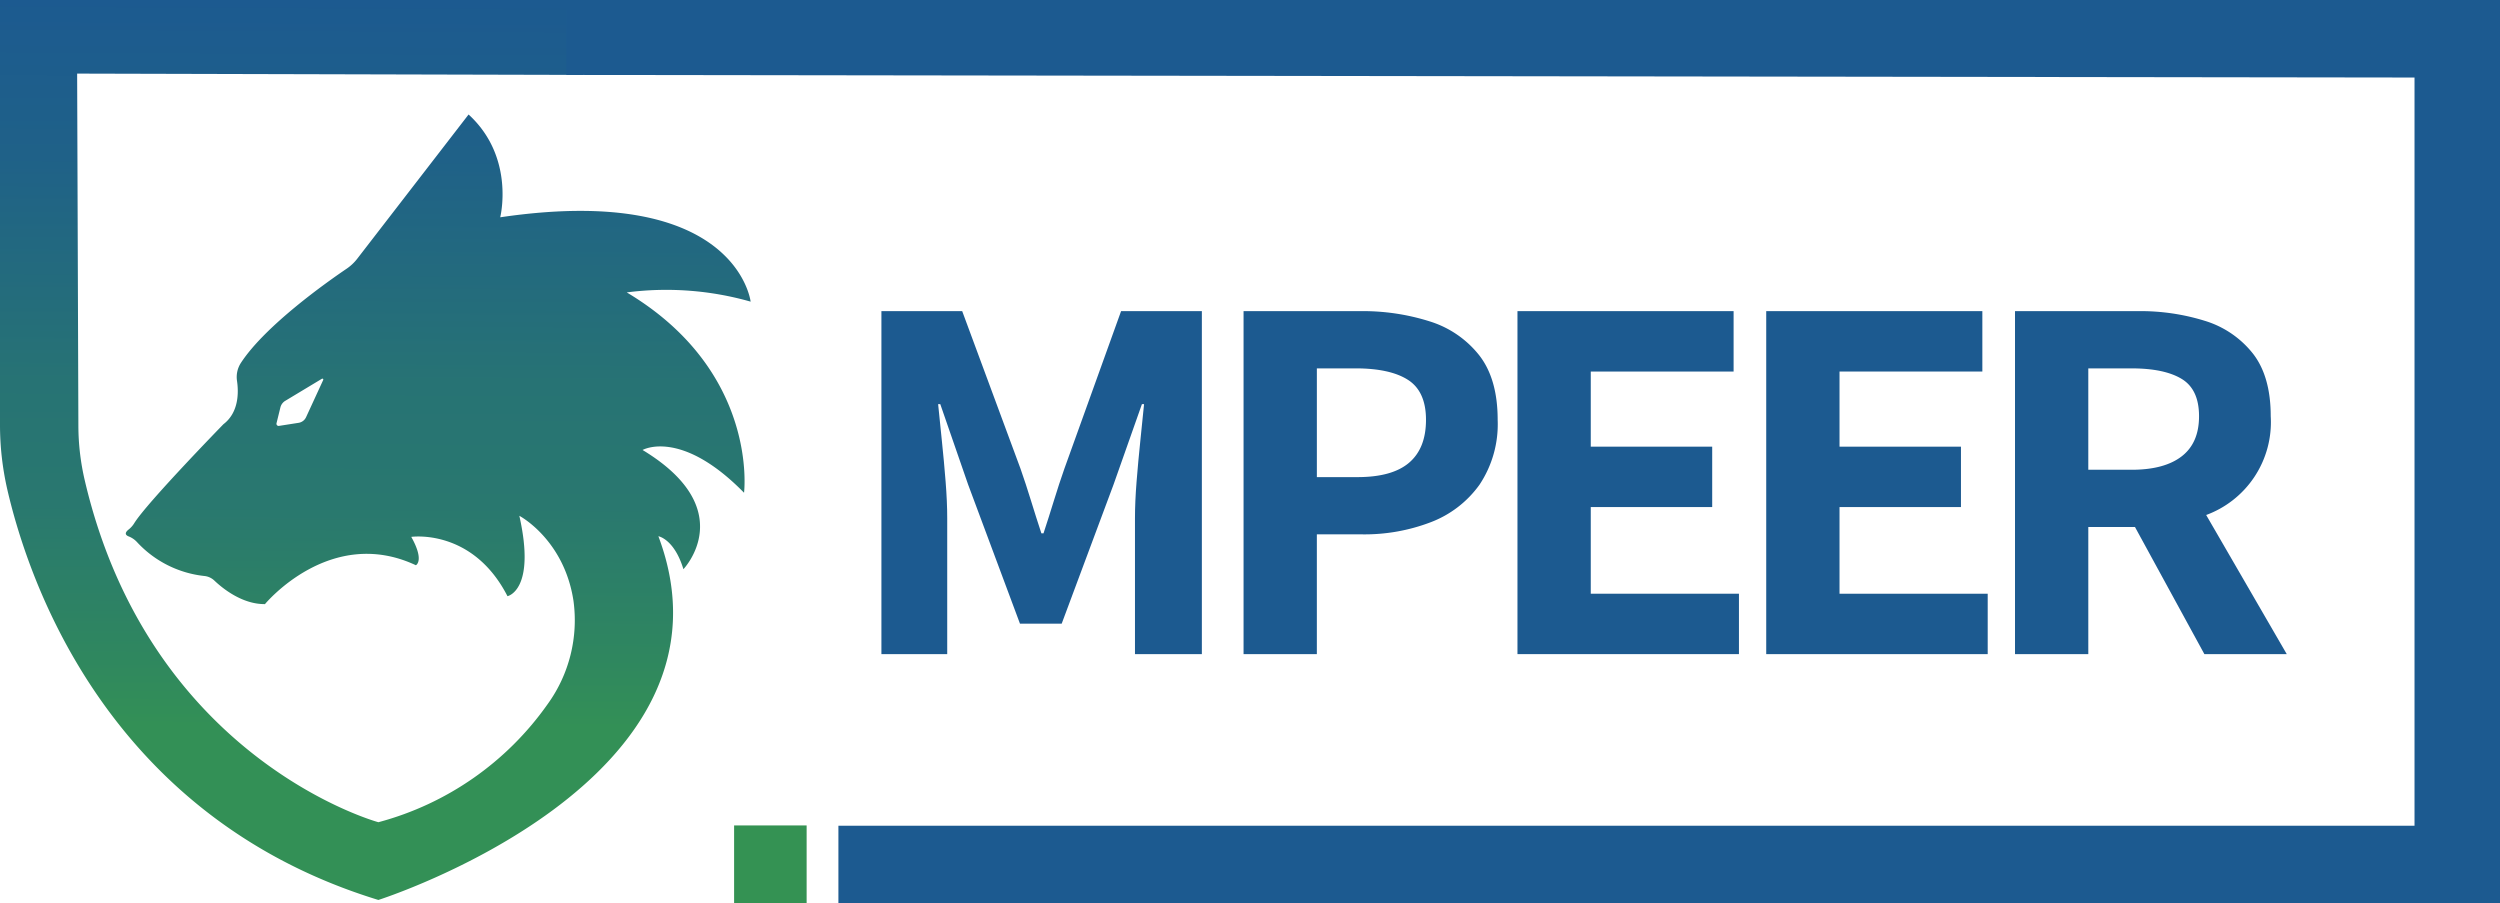
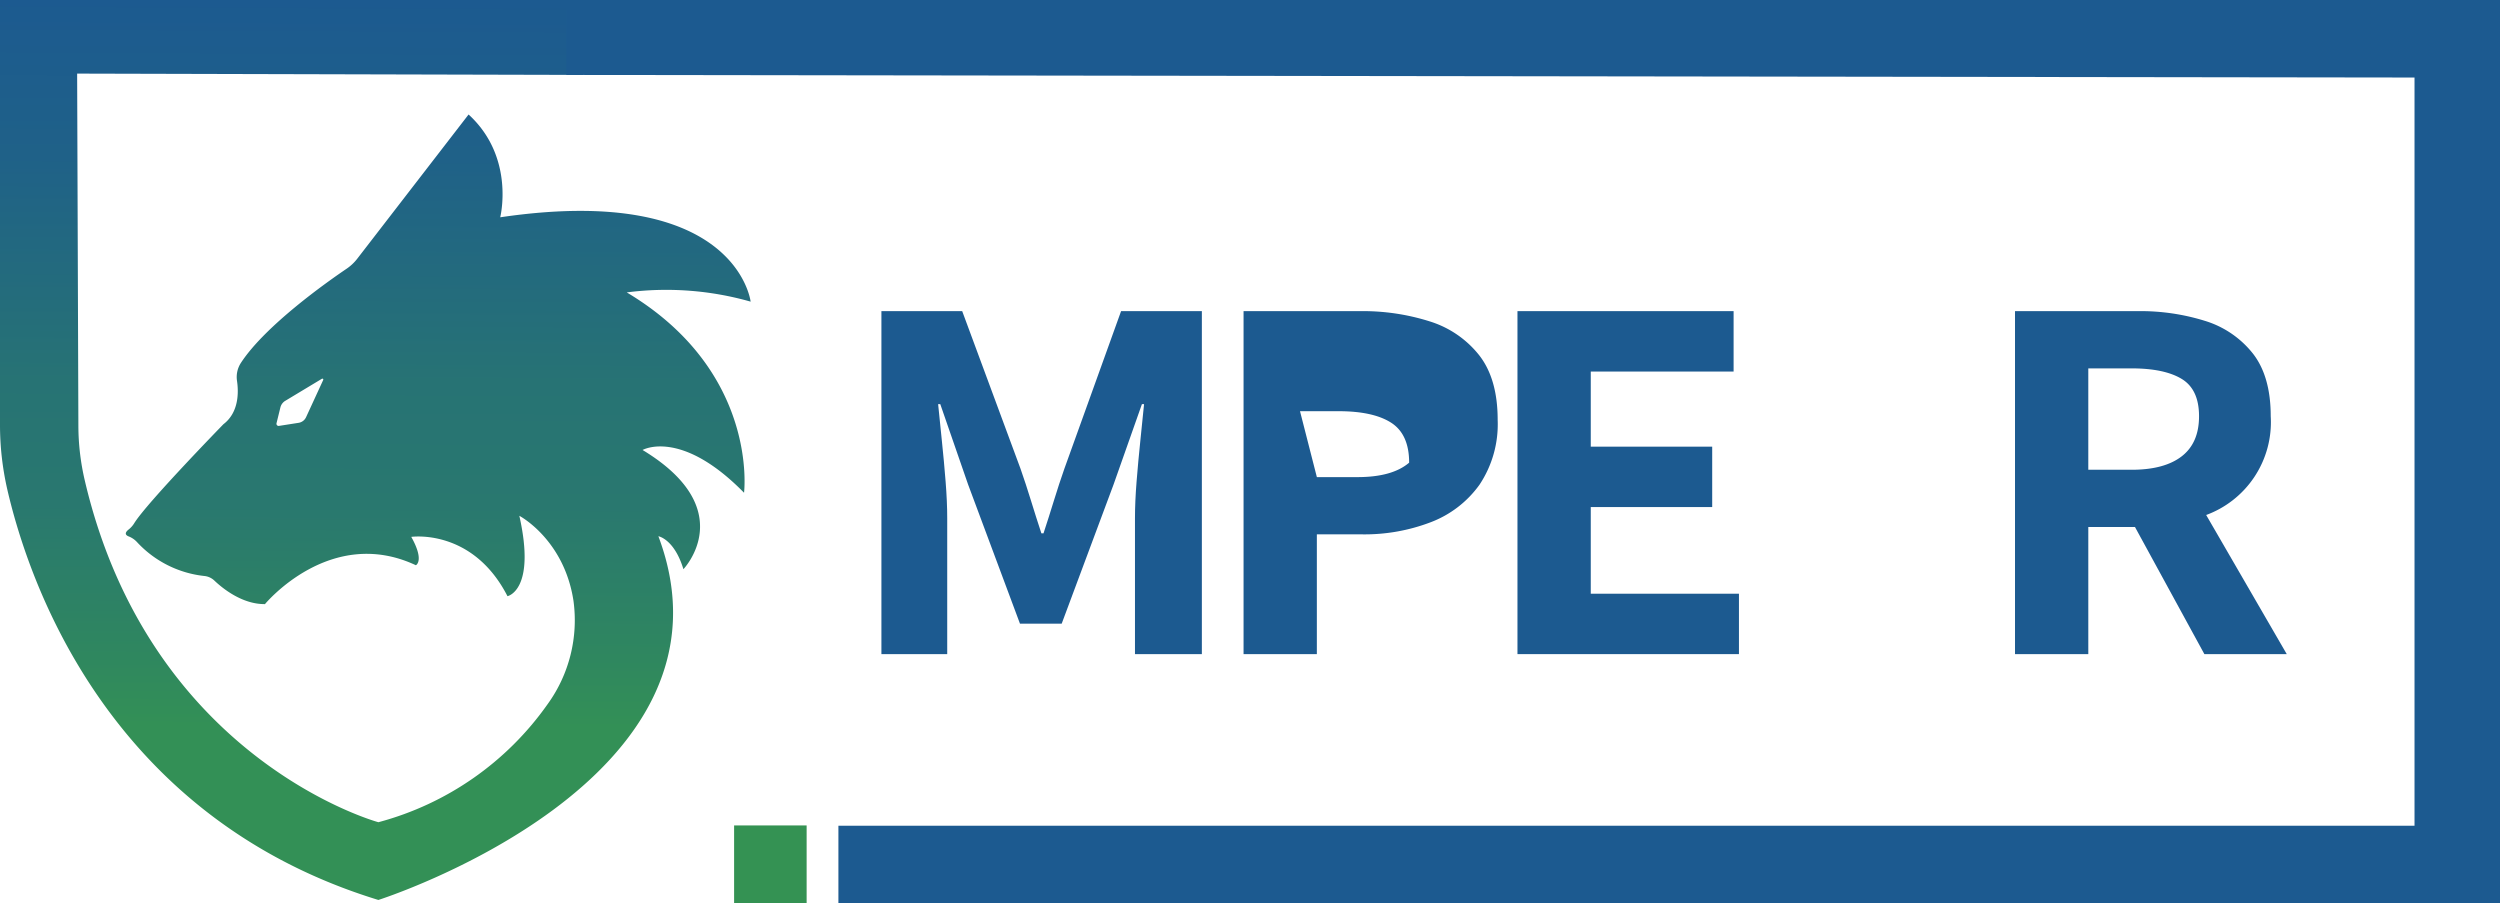
<svg xmlns="http://www.w3.org/2000/svg" viewBox="0 0 414.391 149.719">
  <defs>
    <linearGradient id="linear-gradient" x1="62.363" y1="-4.444" x2="61.622" y2="139.212" gradientUnits="userSpaceOnUse">
      <stop offset="0.028" stop-color="#1c5a90" />
      <stop offset="0.212" stop-color="#1f6188" />
      <stop offset="0.473" stop-color="#277374" />
      <stop offset="0.614" stop-color="#29786f" />
      <stop offset="0.79" stop-color="#2f875f" />
      <stop offset="0.869" stop-color="#339056" />
    </linearGradient>
  </defs>
  <g id="logo">
    <path d="M103.887,48.468A51.009,51.009,0,0,1,124.423,50s-2.294-19.771-41.509-13.982c0,0,2.513-9.94-5.243-17.04L59.216,42.884a7.633,7.633,0,0,1-1.76,1.657C54.23,46.727,44,53.942,39.948,60.127a4.292,4.292,0,0,0-.667,2.979c.279,1.85.352,5.224-2.244,7.209,0,0-12.745,13.072-14.8,16.433a3.949,3.949,0,0,1-.919,1.023c-.429.342-.785.821,0,1.138a3.722,3.722,0,0,1,1.361.913,17.783,17.783,0,0,0,11.234,5.657,2.809,2.809,0,0,1,1.638.773c1.373,1.3,4.623,3.924,8.37,3.883,0,0,10.814-13.108,25.014-6.444,0,0,1.474-.71-.765-4.7,0,0,10.159-1.475,15.948,9.83,0,0,4.752-.928,1.966-13.326,0,0,7.414,3.9,8.97,14.075a23.725,23.725,0,0,1-4.281,17.146,50.1,50.1,0,0,1-28.052,19.572S24.881,126.016,14.044,79.6a40.066,40.066,0,0,1-1.052-8.982L12.787,12.2l83.891.219V0H0V70.312A48.053,48.053,0,0,0,1.2,81.088C4.775,96.6,18.028,135.482,62.719,149.174c0,0,61.7-19.655,46.411-60.29,0,0,2.622.437,4.151,5.462,0,0,9.5-9.916-6.772-19.759,0,0,6.335-3.617,16.821,7.088C123.33,81.675,125.843,61.576,103.887,48.468ZM53.577,62.977l-2.846,6.177a1.636,1.636,0,0,1-1.235.932l-3.262.51a.358.358,0,0,1-.4-.44l.643-2.622a1.768,1.768,0,0,1,.806-1.094l6.078-3.659A.154.154,0,0,1,53.577,62.977Z" style="fill:url(#linear-gradient)" />
    <path d="M146.1,108.425V51.573h13.39l9.666,26.119q.885,2.526,1.728,5.267t1.73,5.442h.354q.887-2.7,1.73-5.442t1.728-5.267l9.4-26.119h13.389v56.852H188.129V85.876q0-2.7.266-6.051t.621-6.747q.354-3.4.62-6.094h-.354l-4.7,13.32-8.6,23.071h-6.916l-8.6-23.071-4.611-13.32H155.5q.264,2.7.621,6.094t.62,6.747q.267,3.353.266,6.051v22.549Z" style="fill:#1c5a90" />
-     <path d="M206.128,108.425V51.573H225.46a36.656,36.656,0,0,1,11.528,1.7,16.793,16.793,0,0,1,8.2,5.615q3.06,3.919,3.06,10.709a18.069,18.069,0,0,1-3.015,10.753,17.633,17.633,0,0,1-8.114,6.224,30.671,30.671,0,0,1-11.306,2h-7.537v19.851Zm12.15-29.34h6.739q5.763,0,8.557-2.394t2.793-7.1q0-4.7-2.97-6.616t-8.735-1.916h-6.384Z" style="fill:#1c5a90" />
+     <path d="M206.128,108.425V51.573H225.46a36.656,36.656,0,0,1,11.528,1.7,16.793,16.793,0,0,1,8.2,5.615q3.06,3.919,3.06,10.709a18.069,18.069,0,0,1-3.015,10.753,17.633,17.633,0,0,1-8.114,6.224,30.671,30.671,0,0,1-11.306,2h-7.537v19.851Zm12.15-29.34h6.739q5.763,0,8.557-2.394q0-4.7-2.97-6.616t-8.735-1.916h-6.384Z" style="fill:#1c5a90" />
    <path d="M251.53,108.425V51.573h35.825V61.586H263.679v12.45h20.129V84.048H263.679V98.412h24.563v10.013Z" style="fill:#1c5a90" />
-     <path d="M292.763,108.425V51.573h35.825V61.586H304.913v12.45h20.129V84.048H304.913V98.412h24.562v10.013Z" style="fill:#1c5a90" />
    <path d="M334,108.425V51.573h20.395a35.839,35.839,0,0,1,11.085,1.611,16.141,16.141,0,0,1,7.937,5.4q2.969,3.788,2.97,10.4a16.4,16.4,0,0,1-10.907,16.455,30.588,30.588,0,0,1-11.085,1.915h-8.246v21.069Zm12.149-30.559h7.183q5.406,0,8.291-2.22t2.881-6.66q0-4.44-2.881-6.182t-8.291-1.741h-7.183Zm19.242,30.559-13.213-24.2,8.513-7.487,18.356,31.69Z" style="fill:#1c5a90" />
    <polygon points="93.87 0 414.391 0 414.391 149.719 138.971 149.719 138.971 136.868 400.222 136.868 400.222 12.851 93.87 12.422 93.87 0" style="fill:#1c5a90" />
    <rect x="121.683" y="136.821" width="12.021" height="12.898" style="fill:#349253" />
  </g>
</svg>